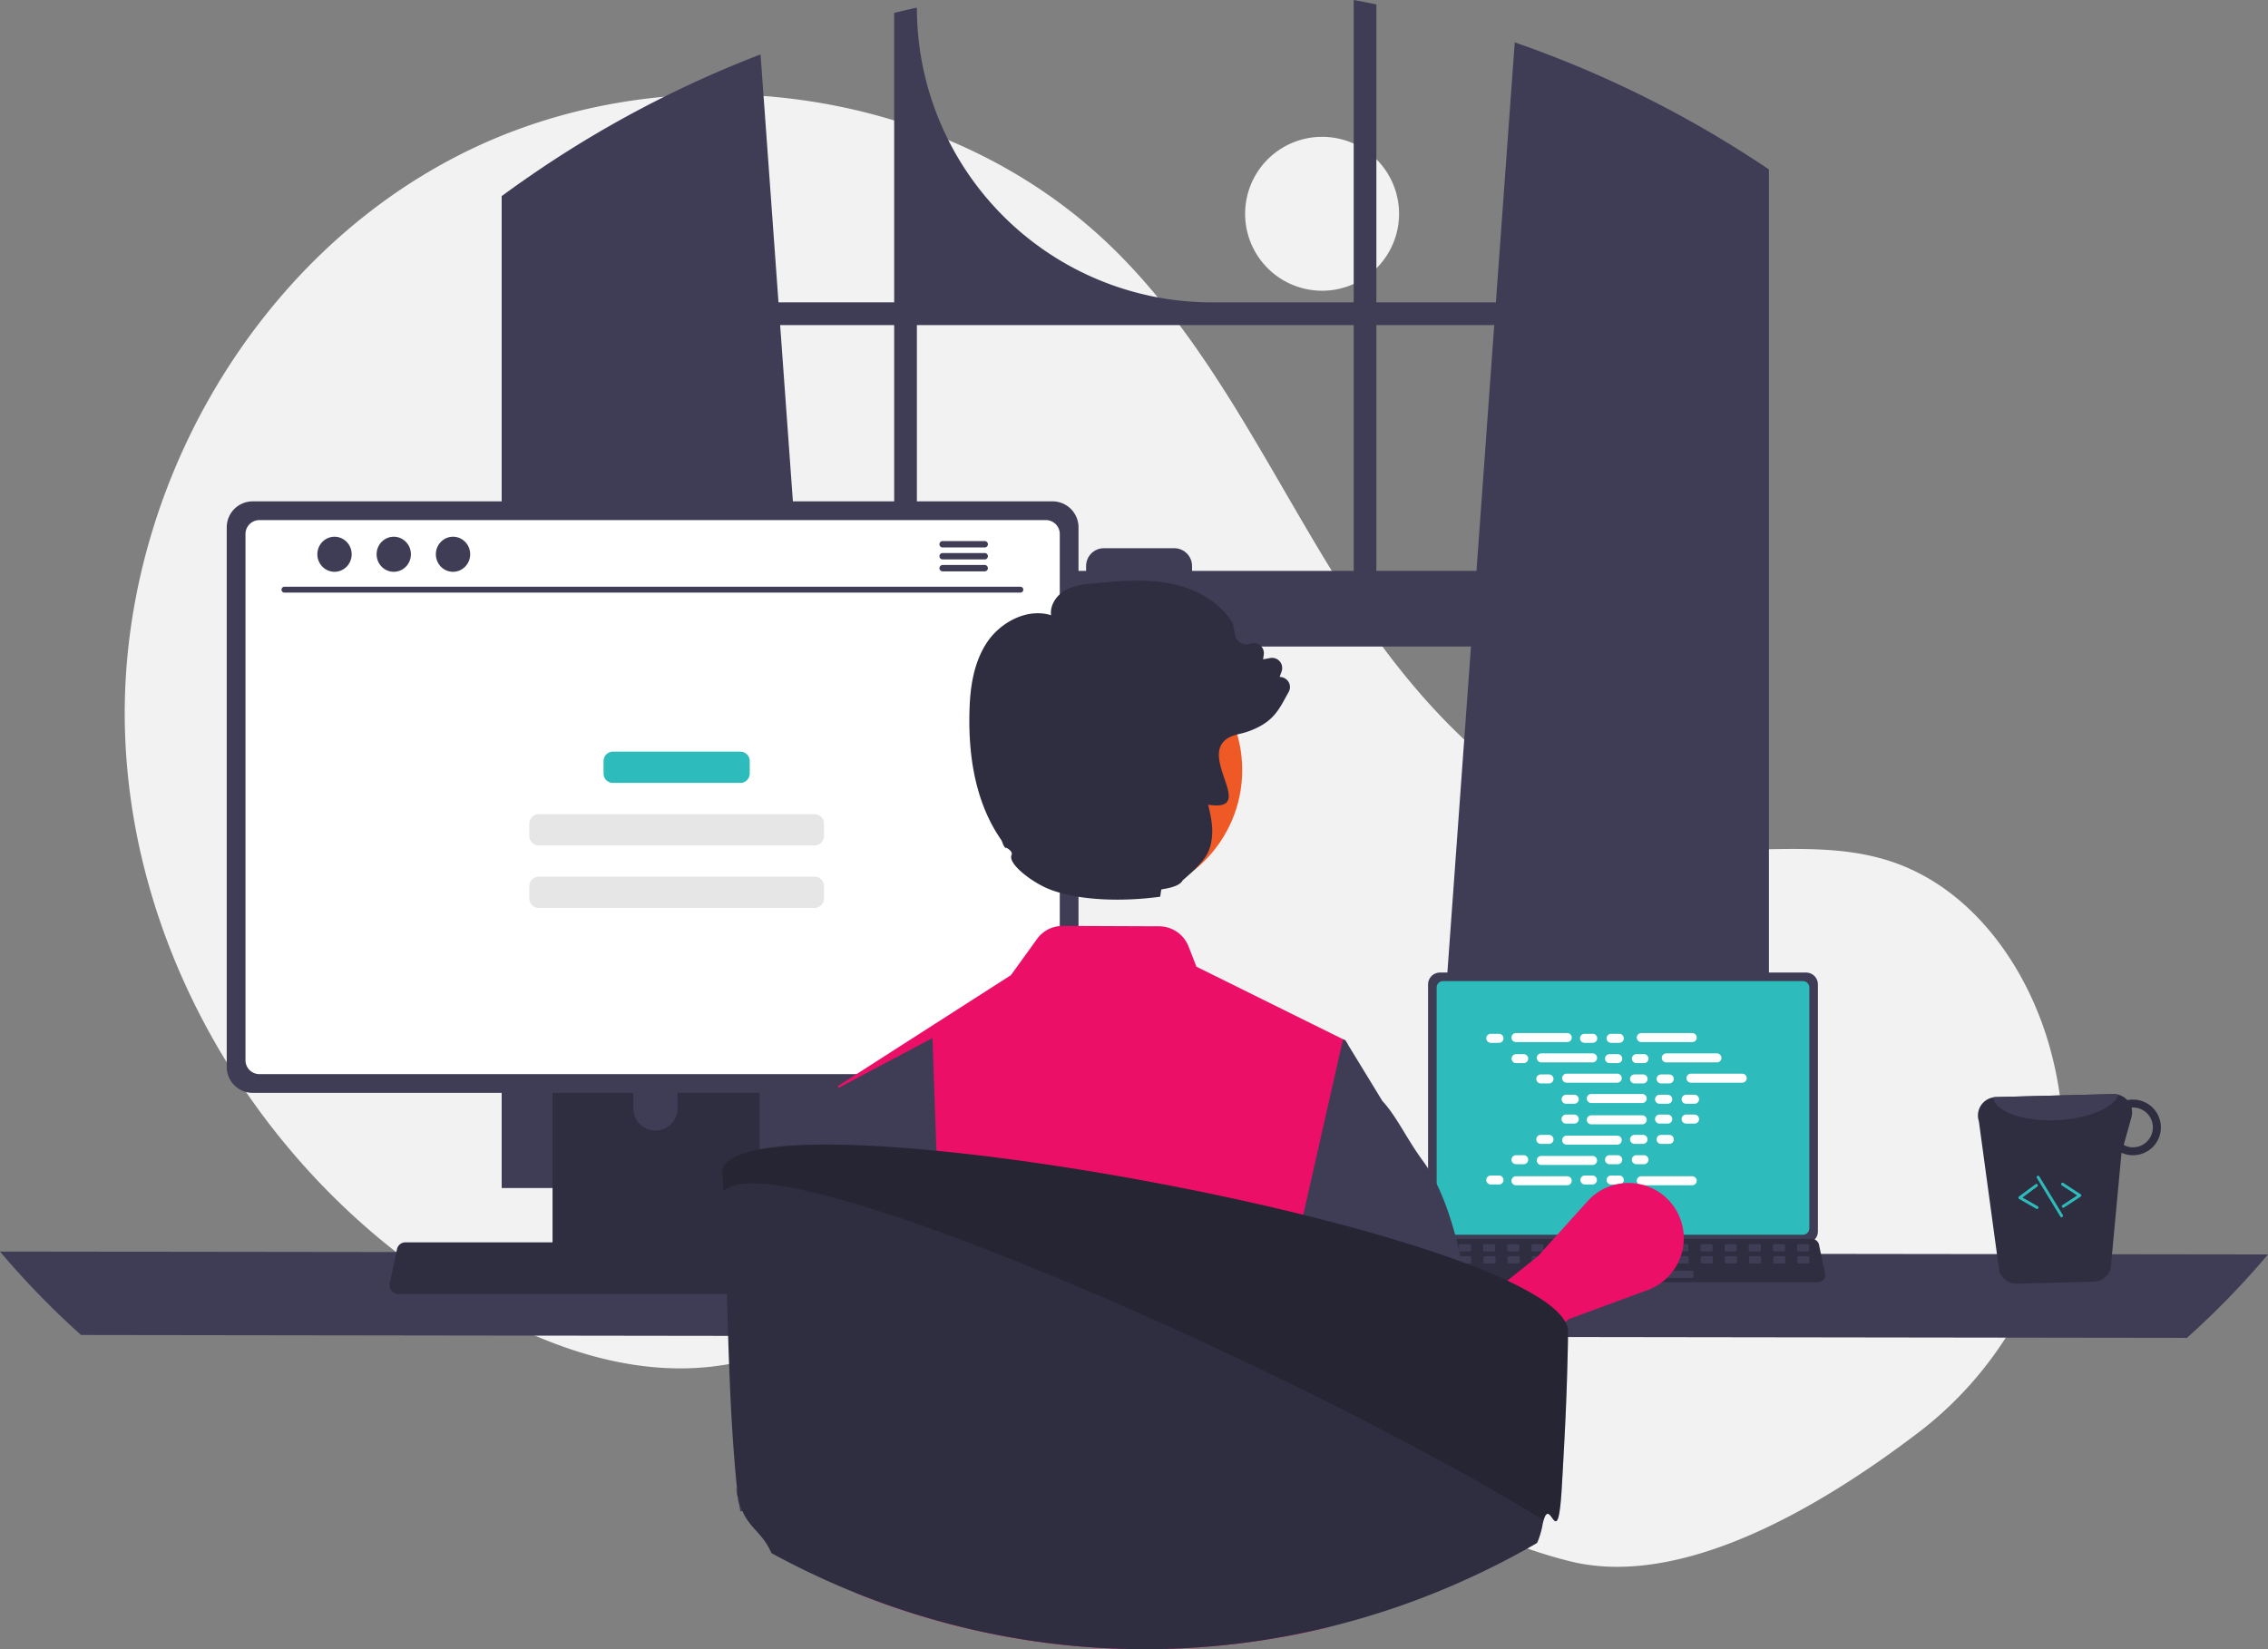
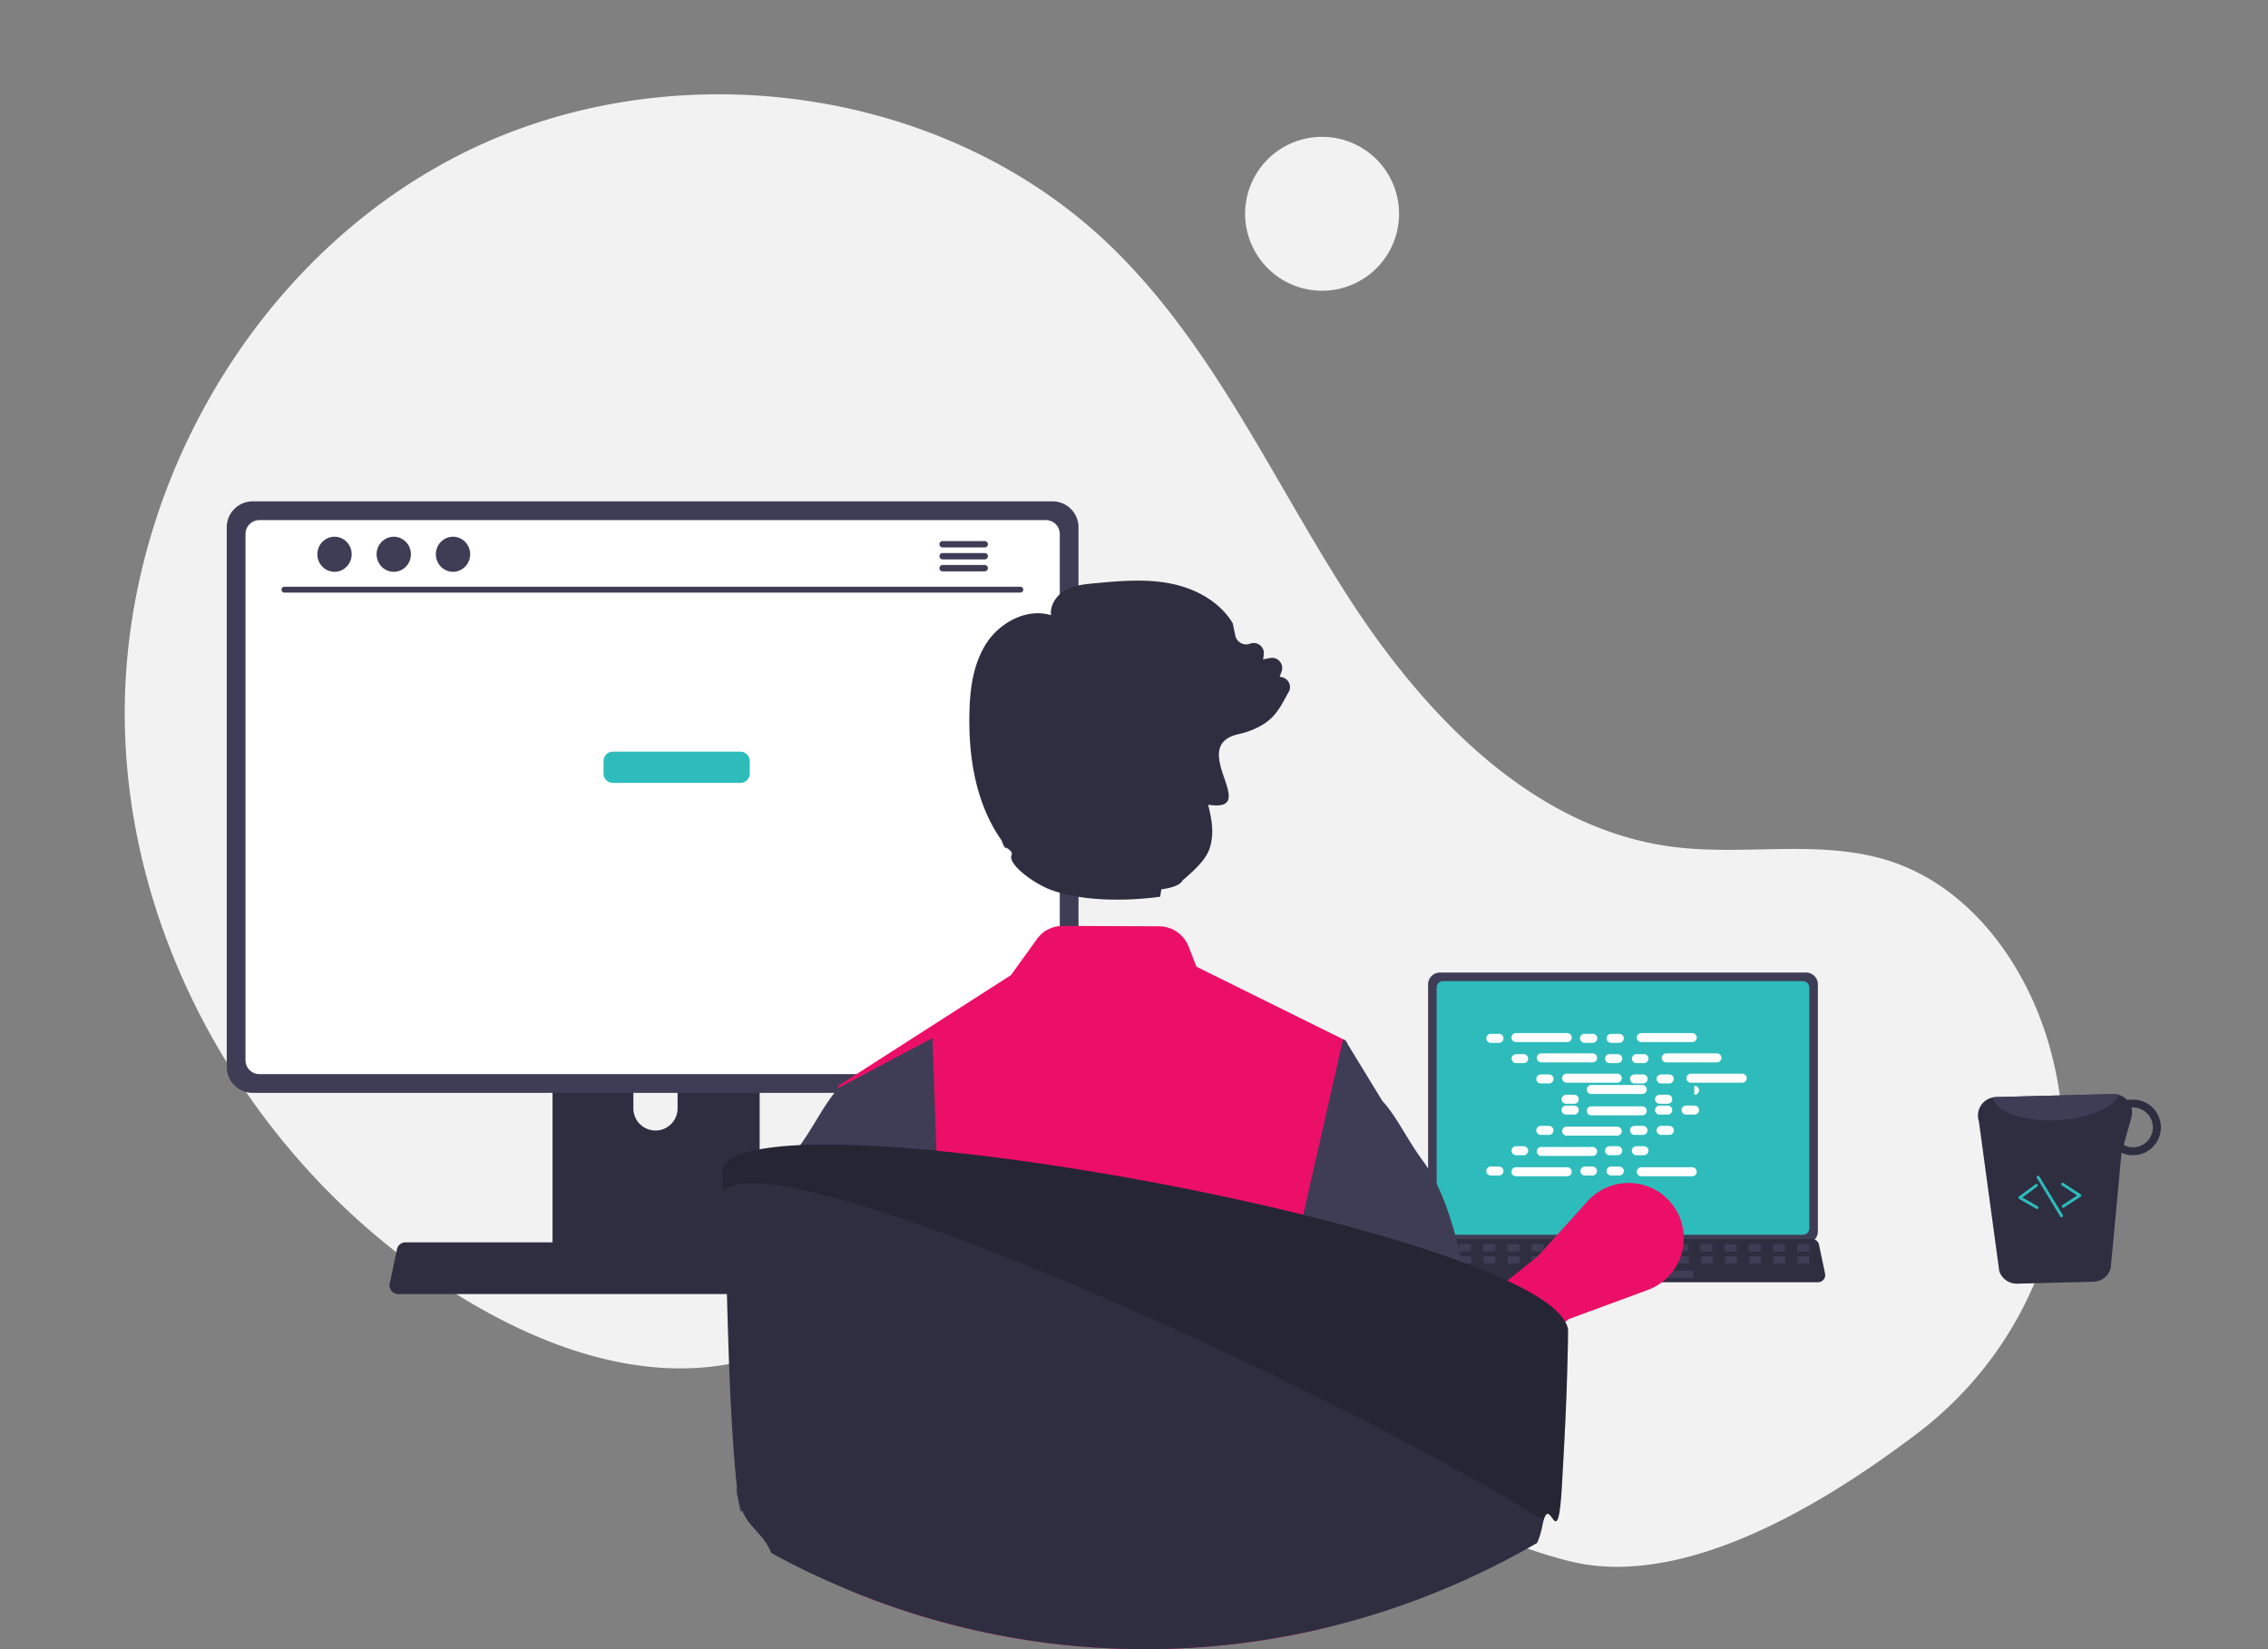
<svg xmlns="http://www.w3.org/2000/svg" width="176" height="128" fill="none">
  <rect width="100%" height="100%" fill="#808080" stroke="none" />
  <g clip-path="url(#a)">
    <path fill="#F2F2F2" d="M102.519 22.565a5.973 5.973 0 1 0 0-11.945 5.973 5.973 0 0 0 0 11.945m46.332 88.636c8.878-6.762 13.118-18.124 10.463-28.962q-.099-.404-.208-.806c-1.76-6.434-6.114-12.549-12.46-14.605-5.328-1.726-11.144-.398-16.702-1.085-10.912-1.347-19.371-10.176-25.324-19.419-5.952-9.243-10.527-19.59-18.436-27.227C73.146 6.51 51.879 3.8 35.714 11.993S9.254 38.365 9.692 56.481c.44 18.117 11.195 35.437 26.815 44.627 5.738 3.376 12.374 5.768 18.979 4.931 5.73-.726 10.938-3.805 16.642-4.72 8.968-1.437 17.878 2.618 25.635 7.342 7.756 4.725 15.248 10.325 24.062 12.516 8.559 2.126 19.162-3.987 27.026-9.976" />
-     <path fill="#3F3D56" d="M136.096 12.374c-.194-.13-.391-.253-.586-.378a85 85 0 0 0-17.964-8.708l-1.463 20.18h-9.274V.342a77 77 0 0 0-1.76-.342v23.468H94.028A22.876 22.876 0 0 1 71.152.593q-.885.19-1.763.41v22.465h-8.977L59.02 4.225a85.2 85.2 0 0 0-18.329 9.737l-.293.203q-.74.52-1.467 1.058V92.21h26.455l-.468-6.475-2.572-35.553h51.803l-2.572 35.553-.468 6.475h26.163V13.152q-.584-.396-1.175-.778M69.389 44.31H61.92l-1.38-19.08h8.849zm35.66 0H92.504v-.378a1.38 1.38 0 0 0-1.384-1.382h-5.454a1.38 1.38 0 0 0-1.382 1.382v.378H71.152V25.23h33.897zm1.76 0V25.23h9.147l-1.38 19.08zM0 97.14a65 65 0 0 0 6.29 6.476l163.42.223a65 65 0 0 0 6.29-6.475z" />
    <path fill="#3F3D56" d="M110.82 76.406v19.17a.923.923 0 0 0 .922.921h28.409a.923.923 0 0 0 .921-.922v-19.17a.92.92 0 0 0-.921-.92h-28.409a.924.924 0 0 0-.922.92" />
    <path fill="#2DBCBB" d="M111.486 76.644V95.34a.49.49 0 0 0 .493.492h27.935a.495.495 0 0 0 .492-.492V76.644a.495.495 0 0 0-.492-.493h-27.935a.49.49 0 0 0-.493.493" />
    <path fill="#2F2E41" d="M110.226 99.314a.56.56 0 0 0 .435.208h30.42a.56.56 0 0 0 .547-.674l-.472-2.243a.565.565 0 0 0-.548-.444h-29.477a.56.56 0 0 0-.547.444l-.472 2.243a.55.55 0 0 0 .114.466" />
    <path fill="#3F3D56" d="M139.564 97.127h.718a.11.11 0 0 0 .11-.11v-.343a.11.11 0 0 0-.11-.11h-.718a.11.11 0 0 0-.109.11v.343c0 .06.049.11.109.11m-1.873 0h.718a.11.11 0 0 0 .11-.11v-.343a.11.11 0 0 0-.11-.11h-.718a.11.11 0 0 0-.109.11v.343c0 .06.049.11.109.11m-1.874 0h.718a.11.11 0 0 0 .11-.11v-.343a.11.11 0 0 0-.11-.11h-.718a.11.11 0 0 0-.109.11v.343c0 .06.049.11.109.11m-1.874 0h.718a.11.11 0 0 0 .11-.11v-.343a.11.11 0 0 0-.11-.11h-.718a.11.11 0 0 0-.109.11v.343c0 .06.048.11.109.11m-1.874 0h.718a.11.11 0 0 0 .109-.11v-.343a.11.11 0 0 0-.109-.11h-.718a.11.11 0 0 0-.109.11v.343c0 .06.048.11.109.11m-1.873 0h.718a.11.11 0 0 0 .109-.11v-.343a.11.11 0 0 0-.109-.11h-.718a.11.11 0 0 0-.109.11v.343c0 .06.048.11.109.11m-1.874 0h.718a.11.11 0 0 0 .109-.11v-.343a.11.11 0 0 0-.109-.11h-.718a.11.11 0 0 0-.109.11v.343c0 .06.048.11.109.11m-1.874 0h.718a.11.11 0 0 0 .109-.11v-.343a.11.11 0 0 0-.109-.11h-.718a.11.11 0 0 0-.11.11v.343c0 .06.049.11.11.11m-1.874 0h.718a.11.11 0 0 0 .109-.11v-.343a.11.11 0 0 0-.109-.11h-.718a.11.11 0 0 0-.11.11v.343c0 .06.049.11.11.11m-1.874 0h.718a.11.11 0 0 0 .109-.11v-.343a.11.11 0 0 0-.109-.11h-.718a.11.11 0 0 0-.11.11v.343c0 .06.049.11.11.11m-1.873 0h.718a.11.11 0 0 0 .109-.11v-.343a.11.11 0 0 0-.109-.11h-.718a.11.11 0 0 0-.11.11v.343c0 .06.049.11.11.11m-1.874 0h.718a.11.11 0 0 0 .109-.11v-.343a.11.11 0 0 0-.109-.11h-.718a.11.11 0 0 0-.11.11v.343c0 .06.049.11.11.11m-1.874 0h.718a.11.11 0 0 0 .109-.11v-.343a.11.11 0 0 0-.109-.11h-.718a.11.11 0 0 0-.11.11v.343c0 .06.049.11.11.11m-1.874 0h.718a.11.11 0 0 0 .109-.11v-.343a.11.11 0 0 0-.109-.11h-.718a.11.11 0 0 0-.11.11v.343c0 .06.049.11.11.11m-1.874 0h.719a.11.11 0 0 0 .109-.11v-.343a.11.11 0 0 0-.109-.11h-.719a.11.11 0 0 0-.109.11v.343c0 .06.049.11.109.11m-1.874 0h.719a.11.11 0 0 0 .109-.11v-.343a.11.11 0 0 0-.109-.11h-.719a.11.11 0 0 0-.109.11v.343c0 .06.049.11.109.11m28.129.937h.719a.11.11 0 0 0 .109-.11v-.343a.11.11 0 0 0-.109-.11h-.719a.11.11 0 0 0-.109.11v.343c0 .06.049.11.109.11m-1.874 0h.719a.11.11 0 0 0 .109-.11v-.343a.11.11 0 0 0-.109-.11h-.719a.11.11 0 0 0-.109.11v.343c0 .06.049.11.109.11m-1.873 0h.719a.11.11 0 0 0 .109-.11v-.343a.11.11 0 0 0-.109-.11h-.719a.11.11 0 0 0-.109.11v.343c0 .06.049.11.109.11m-1.874 0h.719a.11.11 0 0 0 .109-.11v-.343a.11.11 0 0 0-.109-.11h-.719a.11.11 0 0 0-.109.11v.343c0 .06.049.11.109.11m-1.874 0h.719a.11.11 0 0 0 .109-.11v-.343a.11.11 0 0 0-.109-.11h-.719a.11.11 0 0 0-.109.11v.343c0 .06.049.11.109.11m-1.874 0h.719a.11.11 0 0 0 .109-.11v-.343a.11.11 0 0 0-.109-.11h-.719a.11.11 0 0 0-.109.11v.343c0 .06.049.11.109.11m-1.874 0h.719a.11.11 0 0 0 .109-.11v-.343a.11.11 0 0 0-.109-.11h-.719a.11.11 0 0 0-.109.11v.343c0 .06.049.11.109.11m-1.873 0h.719a.11.11 0 0 0 .109-.11v-.343a.11.11 0 0 0-.109-.11h-.719a.11.11 0 0 0-.109.11v.343c0 .06.049.11.109.11m-1.874 0h.719a.11.11 0 0 0 .109-.11v-.343a.11.11 0 0 0-.109-.11h-.719a.11.11 0 0 0-.109.11v.343c0 .06.049.11.109.11m-1.874 0h.719a.11.11 0 0 0 .109-.11v-.343a.11.11 0 0 0-.109-.11h-.719a.11.11 0 0 0-.109.11v.343c0 .06.049.11.109.11m-1.874 0h.719a.11.11 0 0 0 .109-.11v-.343a.11.11 0 0 0-.109-.11h-.719a.11.11 0 0 0-.109.11v.343c0 .06.049.11.109.11m-1.873 0h.719a.11.11 0 0 0 .109-.11v-.343a.11.11 0 0 0-.109-.11h-.719a.11.11 0 0 0-.109.11v.343c0 .06.049.11.109.11m-1.874 0h.719a.11.11 0 0 0 .109-.11v-.343a.11.11 0 0 0-.109-.11h-.719a.11.11 0 0 0-.109.11v.343c0 .06.049.11.109.11m-1.874 0h.718a.11.11 0 0 0 .11-.11v-.343a.11.11 0 0 0-.11-.11h-.718a.11.11 0 0 0-.109.11v.343c0 .06.049.11.109.11m-1.874 0h.718a.11.11 0 0 0 .11-.11v-.343a.11.11 0 0 0-.11-.11h-.718a.11.11 0 0 0-.109.11v.343c0 .06.049.11.109.11m-1.874 0h.718a.11.11 0 0 0 .11-.11v-.343a.11.11 0 0 0-.11-.11h-.718a.11.11 0 0 0-.109.11v.343c0 .06.049.11.109.11m12.555 1.124h7.277a.11.11 0 0 0 .109-.11v-.343a.11.11 0 0 0-.109-.11h-7.277a.11.11 0 0 0-.109.11v.344c0 .06.049.109.109.109" />
-     <path fill="#fff" d="M116.324 80.24h-.636a.349.349 0 1 0 0 .7h.636a.349.349 0 1 0 0-.7m7.276 0h-.637a.35.35 0 0 0 0 .7h.637a.35.35 0 0 0 0-.7m2.06 0h-.636a.349.349 0 1 0 0 .7h.636a.349.349 0 1 0 0-.7m-4.04-.057h-3.953a.35.35 0 1 0 0 .698h3.953a.349.349 0 1 0 0-.698m9.7 0h-3.953a.349.349 0 1 0 0 .698h3.953a.349.349 0 1 0 0-.698m-13.055 1.634h-.637a.35.35 0 0 0 0 .698h.637a.35.35 0 0 0 0-.698m7.274 0h-.636a.349.349 0 1 0 0 .698h.636a.349.349 0 1 0 0-.698m2.062 0h-.637a.35.35 0 0 0 0 .698h.637a.35.35 0 0 0 0-.698m-4.041-.058h-3.953a.349.349 0 1 0 0 .698h3.953a.35.35 0 1 0 0-.698m9.701 0h-3.954a.349.349 0 1 0 0 .698h3.954a.35.35 0 0 0 0-.698m-13.057 1.634h-.636a.349.349 0 1 0 0 .698h.636a.349.349 0 1 0 0-.698m7.275 0h-.636a.349.349 0 1 0 0 .698h.636a.35.35 0 1 0 0-.698m2.061 0h-.636a.349.349 0 1 0 0 .698h.636a.349.349 0 1 0 0-.698m-4.039-.058h-3.954a.35.35 0 0 0 0 .698h3.954a.349.349 0 1 0 0-.698m9.699 0h-3.953a.35.35 0 1 0 0 .698h3.953a.349.349 0 1 0 0-.698m-13.056 1.635h-.636a.35.35 0 0 0 0 .698h.636a.35.35 0 1 0 0-.699m7.275.001h-.636a.349.349 0 1 0 0 .698h.636a.349.349 0 1 0 0-.699m2.061.001h-.636a.349.349 0 1 0 0 .698h.636a.35.35 0 1 0 0-.699m-4.04-.059h-3.953a.349.349 0 1 0 0 .7h3.953a.349.349 0 1 0 0-.7m-3.84 6.327h-.637a.35.35 0 0 0 0 .698h.637a.35.35 0 0 0 0-.698m2.06 0h-.636a.349.349 0 1 0 0 .698h.636a.349.349 0 1 0 0-.698m5.66.058h-3.953a.349.349 0 1 0 0 .698h3.953a.349.349 0 1 0 0-.698m-14.996-.058h-.636a.349.349 0 1 0 0 .698h.636a.349.349 0 1 0 0-.698m5.296.058h-3.953a.35.35 0 1 0 0 .698h3.953a.349.349 0 1 0 0-.698m-3.355-1.635h-.637a.35.35 0 0 0 0 .699h.637a.35.35 0 0 0 0-.698m7.274-.001h-.636a.349.349 0 1 0 0 .699h.636a.349.349 0 1 0 0-.698m2.062-.001h-.637a.35.35 0 0 0 0 .699h.637a.35.35 0 0 0 0-.698m-4.041.058h-3.953a.349.349 0 1 0 0 .698h3.953a.35.35 0 1 0 0-.698m-3.356-1.635h-.636a.349.349 0 1 0 0 .699h.636a.349.349 0 1 0 0-.699m7.275 0h-.636a.349.349 0 1 0 0 .699h.636a.35.35 0 1 0 0-.699m2.061 0h-.636a.349.349 0 1 0 0 .699h.636a.349.349 0 1 0 0-.699m-4.039.059h-3.954a.35.35 0 0 0 0 .698h3.954a.349.349 0 1 0 0-.698m-3.357-1.635h-.636a.35.35 0 0 0 0 .699h.636a.35.35 0 1 0 0-.699m7.275 0h-.636a.349.349 0 1 0 0 .699h.636a.349.349 0 1 0 0-.699m2.061 0h-.636a.349.349 0 1 0 0 .699h.636a.35.35 0 1 0 0-.699m-4.04.058h-3.953a.349.349 0 1 0 0 .699h3.953a.349.349 0 1 0 0-.699" />
+     <path fill="#fff" d="M116.324 80.24h-.636a.349.349 0 1 0 0 .7h.636a.349.349 0 1 0 0-.7m7.276 0h-.637a.35.35 0 0 0 0 .7h.637a.35.35 0 0 0 0-.7m2.06 0h-.636a.349.349 0 1 0 0 .7h.636a.349.349 0 1 0 0-.7m-4.04-.057h-3.953a.35.35 0 1 0 0 .698h3.953a.349.349 0 1 0 0-.698m9.7 0h-3.953a.349.349 0 1 0 0 .698h3.953a.349.349 0 1 0 0-.698m-13.055 1.634h-.637a.35.35 0 0 0 0 .698h.637a.35.35 0 0 0 0-.698m7.274 0h-.636a.349.349 0 1 0 0 .698h.636a.349.349 0 1 0 0-.698m2.062 0h-.637a.35.35 0 0 0 0 .698h.637a.35.35 0 0 0 0-.698m-4.041-.058h-3.953a.349.349 0 1 0 0 .698h3.953a.35.35 0 1 0 0-.698m9.701 0h-3.954a.349.349 0 1 0 0 .698h3.954a.35.35 0 0 0 0-.698m-13.057 1.634h-.636a.349.349 0 1 0 0 .698h.636a.349.349 0 1 0 0-.698m7.275 0h-.636a.349.349 0 1 0 0 .698h.636a.35.35 0 1 0 0-.698m2.061 0h-.636a.349.349 0 1 0 0 .698h.636a.349.349 0 1 0 0-.698m-4.039-.058h-3.954a.35.35 0 0 0 0 .698h3.954a.349.349 0 1 0 0-.698m9.699 0h-3.953a.35.35 0 1 0 0 .698h3.953a.349.349 0 1 0 0-.698m-13.056 1.635h-.636a.35.35 0 0 0 0 .698h.636a.35.35 0 1 0 0-.699m7.275.001h-.636a.349.349 0 1 0 0 .698h.636a.349.349 0 1 0 0-.699m2.061.001h-.636h.636a.35.35 0 1 0 0-.699m-4.04-.059h-3.953a.349.349 0 1 0 0 .7h3.953a.349.349 0 1 0 0-.7m-3.84 6.327h-.637a.35.35 0 0 0 0 .698h.637a.35.35 0 0 0 0-.698m2.06 0h-.636a.349.349 0 1 0 0 .698h.636a.349.349 0 1 0 0-.698m5.66.058h-3.953a.349.349 0 1 0 0 .698h3.953a.349.349 0 1 0 0-.698m-14.996-.058h-.636a.349.349 0 1 0 0 .698h.636a.349.349 0 1 0 0-.698m5.296.058h-3.953a.35.35 0 1 0 0 .698h3.953a.349.349 0 1 0 0-.698m-3.355-1.635h-.637a.35.35 0 0 0 0 .699h.637a.35.35 0 0 0 0-.698m7.274-.001h-.636a.349.349 0 1 0 0 .699h.636a.349.349 0 1 0 0-.698m2.062-.001h-.637a.35.35 0 0 0 0 .699h.637a.35.35 0 0 0 0-.698m-4.041.058h-3.953a.349.349 0 1 0 0 .698h3.953a.35.35 0 1 0 0-.698m-3.356-1.635h-.636a.349.349 0 1 0 0 .699h.636a.349.349 0 1 0 0-.699m7.275 0h-.636a.349.349 0 1 0 0 .699h.636a.35.35 0 1 0 0-.699m2.061 0h-.636a.349.349 0 1 0 0 .699h.636a.349.349 0 1 0 0-.699m-4.039.059h-3.954a.35.35 0 0 0 0 .698h3.954a.349.349 0 1 0 0-.698m-3.357-1.635h-.636a.35.35 0 0 0 0 .699h.636a.35.35 0 1 0 0-.699m7.275 0h-.636a.349.349 0 1 0 0 .699h.636a.349.349 0 1 0 0-.699m2.061 0h-.636a.349.349 0 1 0 0 .699h.636a.35.35 0 1 0 0-.699m-4.04.058h-3.953a.349.349 0 1 0 0 .699h3.953a.349.349 0 1 0 0-.699" />
    <path fill="#EC0F68" d="m112.942 109.709-2.986-4.72 9.373-7.472 3.869-4.285a4.28 4.28 0 0 1 4.065-1.323 4.28 4.28 0 0 1 3.186 2.85 4.284 4.284 0 0 1-2.588 5.366l-6.118 2.254z" />
    <path fill="#2F2E41" d="M42.878 75.486v22.94H58.95v-22.94a.77.77 0 0 0-.774-.774H43.654a.774.774 0 0 0-.776.774m6.272 7.882a1.716 1.716 0 0 1 3.431 0v2.662a1.715 1.715 0 0 1-3.43 0z" />
    <path fill="#3F3D56" d="M42.83 97.693v2.212a.435.435 0 0 0 .43.434h15.308a.437.437 0 0 0 .431-.434v-2.212zM17.595 40.924v41.885a2.015 2.015 0 0 0 2.013 2.013H81.68a2.014 2.014 0 0 0 2.014-2.013V40.924a2.016 2.016 0 0 0-2.014-2.011H19.608a2.015 2.015 0 0 0-2.013 2.01" />
    <path fill="#fff" d="M19.05 41.445v40.848a1.08 1.08 0 0 0 1.077 1.075h61.037a1.077 1.077 0 0 0 1.076-1.075V41.445a1.08 1.08 0 0 0-1.076-1.078H20.127a1.08 1.08 0 0 0-1.076 1.078" />
    <path fill="#2F2E41" d="M30.379 100.189a.66.66 0 0 0 .519.248H67.21a.66.66 0 0 0 .518-.247.67.67 0 0 0 .135-.558l-.564-2.678a.67.67 0 0 0-.653-.53H31.46a.67.67 0 0 0-.653.53l-.564 2.678a.67.67 0 0 0 .137.557" />
    <path fill="#3F3D56" d="M79.184 45.994H22.072a.227.227 0 0 1 0-.454h57.112a.227.227 0 0 1 0 .454M25.959 44.38c.735 0 1.331-.61 1.331-1.36 0-.752-.596-1.361-1.331-1.361s-1.331.609-1.331 1.36.596 1.361 1.331 1.361m4.598 0c.735 0 1.33-.61 1.33-1.36 0-.752-.595-1.361-1.33-1.361s-1.331.609-1.331 1.36.596 1.361 1.33 1.361m4.599 0c.735 0 1.331-.61 1.331-1.36 0-.752-.596-1.361-1.33-1.361-.736 0-1.332.609-1.332 1.36s.596 1.361 1.331 1.361m41.26-2.385h-3.266a.247.247 0 0 0 0 .495h3.266a.247.247 0 0 0 0-.495m0 .929h-3.266a.247.247 0 0 0 0 .494h3.266a.247.247 0 0 0 0-.495m0 .929h-3.266a.247.247 0 0 0 0 .494h3.266a.247.247 0 0 0 0-.494" />
    <path fill="#2F2E41" d="M155.147 98.664a1.435 1.435 0 0 0 1.383.969l5.926-.153a1.42 1.42 0 0 0 1.338-1.042l.838-8.966a2.167 2.167 0 0 0 2.911-1.189 2.16 2.16 0 0 0-2.071-2.937q-.197 0-.389.04a1.45 1.45 0 0 0-1.09-.47l-9.115.235a1.3 1.3 0 0 0-.225.028 1.426 1.426 0 0 0-1.09 1.849zm9.657-9.801.597-2.137c.068-.247.069-.507.004-.755.029 0 .055-.014.084-.014a1.547 1.547 0 0 1 1.152 2.611 1.55 1.55 0 0 1-1.08.48 1.46 1.46 0 0 1-.757-.185" />
    <path fill="#3F3D56" d="M154.653 85.179c.195 1.11 2.378 1.89 5.003 1.755 2.414-.111 4.388-.959 4.75-1.963a1.4 1.4 0 0 0-.413-.055l-9.115.235a1.3 1.3 0 0 0-.225.028" />
    <path fill="#2DBCBB" d="M160.138 93.736a.1.1 0 0 0 .033-.015l1.287-.842a.1.1 0 0 0 .037-.04.1.1 0 0 0 .014-.053.1.1 0 0 0-.014-.053.1.1 0 0 0-.037-.04l-1.337-.877a.12.12 0 0 0-.084-.016.1.1 0 0 0-.071.048.1.1 0 0 0-.016.084.1.1 0 0 0 .048.07l1.195.784-1.144.748a.1.1 0 0 0-.046.062.1.1 0 0 0 .005.077q.016.037.053.055a.1.1 0 0 0 .077.008m-2.033.094a.1.1 0 0 0 .055-.034.1.1 0 0 0 .028-.06.1.1 0 0 0-.011-.064.1.1 0 0 0-.044-.047l-1.186-.68 1.146-.852a.1.1 0 0 0 .029-.032.1.1 0 0 0 .015-.041.1.1 0 0 0-.002-.044.12.12 0 0 0-.051-.069.12.12 0 0 0-.085-.012.1.1 0 0 0-.039.019l-1.284.953a.1.1 0 0 0-.035.043.1.1 0 0 0-.01.053.1.1 0 0 0 .017.053.1.1 0 0 0 .039.038l1.334.765a.1.1 0 0 0 .084.011m1.904.645a.1.1 0 0 0 .031-.013.12.12 0 0 0 .051-.07.1.1 0 0 0 .002-.043.1.1 0 0 0-.015-.041l-1.825-3a.1.1 0 0 0-.069-.05.1.1 0 0 0-.084.014.1.1 0 0 0-.051.069.1.1 0 0 0 .013.084l1.824 3q.02.03.054.045.034.013.069.005M57.45 58.34h-9.884a.73.73 0 0 0-.73.73v.966c0 .404.327.73.73.73h9.885a.73.73 0 0 0 .73-.73v-.965a.73.73 0 0 0-.73-.73" />
-     <path fill="#E6E6E6" d="M63.213 63.193H41.804a.73.73 0 0 0-.73.73v.965c0 .403.327.73.73.73h21.409a.73.73 0 0 0 .73-.73v-.965a.73.73 0 0 0-.73-.73m0 4.851H41.804a.73.73 0 0 0-.73.73v.966c0 .403.327.73.73.73h21.409a.73.73 0 0 0 .73-.73v-.966a.73.73 0 0 0-.73-.73" />
    <path fill="#EC0F68" d="m65.027 84.291.049.153.002.005 1.46 4.438L68.217 94l3.159 9.609.03 1.493v.005l.235 12.008-.65 1.628.732 2.669s-.337-4.034-2.143-1.718c-1.024 1.317-2.22 2.664-3.203 3.927a59 59 0 0 0 4.364 1.572q.479.152.962.296l.206.061a59.7 59.7 0 0 0 15.066 2.422q.398.011.778.018.134.004.263.005.428.004.855.005.864 0 1.722-.026a59.7 59.7 0 0 0 12.547-1.696c-.028-1.697-.105-3.68-.214-5.798-.051-1.038-1.197-2.163-1.266-3.25-.049-.817.98-1.585.926-2.414-.347-5.106-.781-3.146-1.102-6.762q-.05-.531-.092-1.018c-.207-2.322-.35-3.774-.35-3.774l1.373-8.652 2.156-13.585-.165-.273-.187-.092-11.373-5.629-.617-1.582a2.46 2.46 0 0 0-2.269-1.554l-7.492-.03a2.44 2.44 0 0 0-1.993 1.013l-2.028 2.81z" />
    <path fill="#3F3D56" d="m73.104 101.471-1.697 3.631-1.159 2.48-1.993 10.434-.997 1.059-.855-3.749-8.947 1.987c-.293-1.631-.079.055-.26-1.734q.077-.077.159-.153c.142-.133.262-.258.26-.378-.102-6.169.204-16.67 2.76-23.03a13.4 13.4 0 0 1 1.573-2.932l.148-.207c1.179-1.65 1.924-3.276 2.98-4.432v-.003l.018-.018.01-.007 7.257-3.848.311 8.747.222 6.287zm26.168 1.031 2.119 4.535.74 1.58 1.992 10.432.995 1.057.857-3.748.402-.083 7.261-1.503 2.116 6.72a4.02 4.02 0 0 0-.73-5.034c-.144-.13-.265-.258-.261-.378.12-7.257-.324-20.507-4.332-25.961-1.274-1.73-2.037-3.455-3.149-4.659q-.003-.006-.007-.007l-2.704-4.428-.166-.272-.185-.093z" />
-     <path fill="#EF5926" d="M86.43 69.733c5.505 0 9.968-4.463 9.968-9.967S91.936 49.8 86.43 49.8s-9.967 4.462-9.967 9.966c0 5.505 4.462 9.967 9.967 9.967" />
    <path fill="#2F2E41" d="M99.902 52.805a.84.84 0 0 0-.601-.267l.15-.416a.789.789 0 0 0-.886-1.05l-.546.104.051-.364a.79.79 0 0 0-1.058-.855.84.84 0 0 1-.724-.051.86.86 0 0 1-.43-.584l-.19-.917-.02-.05c-.926-1.543-2.707-2.665-4.885-3.077-1.94-.37-3.928-.181-5.845-.005-.76.072-1.62.153-2.336.591-.608.376-1.122 1.127-1.017 1.886-1.89-.58-3.917.577-4.921 2.035-1.19 1.736-1.385 3.91-1.416 5.61-.085 4.021.745 7.312 2.46 9.781.125.179.157.553.405.678l-.051-.083c.277.139.559.362.454.602-.302.689 1.704 2.212 3.118 2.715 2.579.92 6.008.841 8.42.51l.084-.57c.87-.119 1.483-.345 1.656-.698.304-.26.563-.492.79-.707l.001-.002c.005-.005.014-.011.018-.016 1.09-1.044 1.342-1.64 1.457-2.545.11-.888-.086-1.79-.285-2.602 4.192.65-1.65-4.464 2.255-5.453q.067-.021.137-.033.172-.04.337-.085a6 6 0 0 0 1.504-.642c1.091-.665 1.451-1.546 2.015-2.539a.77.77 0 0 0-.1-.901m21.78 50.407a73 73 0 0 1-.031 1.906 193 193 0 0 1-.114 3.69c-.063 1.62-.161 3.505-.331 6.491-.316 5.516-.866.759-1.418 2.694q-.041.144-.083.344a6.3 6.3 0 0 1-.421 1.416c-.293.174-.595.342-.892.51a63 63 0 0 1-4.047 2.064q-.117.055-.23.105a60.5 60.5 0 0 1-10.976 3.845A59.7 59.7 0 0 1 88.87 128c-.285 0-.567-.002-.854-.005q-.13 0-.261-.004l-.779-.018a59.7 59.7 0 0 1-15.065-2.422l-.208-.061c-.322-.098-.642-.194-.962-.297a60 60 0 0 1-4.364-1.571 60 60 0 0 1-3.27-1.431q-.337-.155-.673-.32l-.092-.047a60 60 0 0 1-2.476-1.279c-.687-1.577-1.653-1.879-2.253-3.266a5.8 5.8 0 0 1-.376-1.284l-.002-.016c.063.833-.266-1.476-.002-.009l-.007-.089a11 11 0 0 0-.029-.302c-.767-7.491-.718-16.058-1.051-23.117a167 167 0 0 0-.094-1.72 2 2 0 0 1 .092-.197l.015-.022.011-.022q.03-.049.067-.097.016-.019.032-.035a.2.2 0 0 1 .027-.032.1.1 0 0 1 .024-.029l.03-.031.017-.018a2 2 0 0 1 .313-.257q.049-.03.096-.063.34-.202.71-.34l.261-.092q.05-.013.099-.03.073-.026.15-.043.382-.112.827-.202.055-.009.112-.022.081-.016.166-.03l.232-.04a24 24 0 0 1 2.25-.234l.235-.014.278-.013q.118-.007.24-.009.116-.007.24-.009.341-.01.696-.018a53 53 0 0 1 2.134.007q.52.012 1.063.033l.07.003q.47.015.959.042l.689.036.657.042.52.034q.22.017.442.031l.201.014c.11.009.22.015.331.027l.743.06.754.067q.38.034.763.072l.076.006.7.072q.082.006.163.016.338.034.678.072l.208.023q.264.027.53.057c.235.026.474.051.707.082q.271.03.544.063a64 64 0 0 1 1.19.15q1.233.156 2.5.335c1.282.182 2.584.379 3.895.59a257 257 0 0 1 4.97.858l.456.087q.39.071.779.145.39.074.778.15l.928.181c2.034.403 4.056.832 6.029 1.282l.97.224a182 182 0 0 1 3.716.906l.074.02q.465.114.919.235a152 152 0 0 1 3.485.957 107 107 0 0 1 2.449.736 86 86 0 0 1 2.434.794q.517.178 1.013.355c.213.076.423.157.634.233q.453.168.89.335l.264.103q.083.036.163.067c.105.043.213.083.315.126q.158.06.311.127.153.06.302.126.15.06.298.127.124.052.241.105.24.104.472.21l.229.105.174.081q.037.02.074.036l.17.083c.13.06.257.125.382.185q.252.128.488.253.239.128.461.253l.071.04.101.056q.17.099.333.197.323.197.609.391.062.044.125.085a9 9 0 0 1 .403.302l.123.096c.033.032.069.059.103.09a6 6 0 0 1 .451.427 2 2 0 0 1 .139.154q.08.095.15.188l.067.094q.042.058.076.117.03.047.056.096a1.7 1.7 0 0 1 .181.436q.026.089.038.181" />
    <path fill="#000" d="M121.683 103.212c-.003.391-.007.939-.025 1.617l-.009.289a287 287 0 0 1-.112 3.69c-.062 1.62-.161 3.505-.331 6.491-.315 5.516-.866.759-1.418 2.694a158 158 0 0 0-5.015-2.949l-.982-.552a282 282 0 0 0-12.307-6.437c-9.608-4.749-20.094-9.368-28.59-12.45A131 131 0 0 0 68.218 94c-3.1-.99-5.78-1.684-7.842-1.984-2.148-.313-3.63-.201-4.23.445a167 167 0 0 0-.07-1.31l-.026-.41q.022-.055.049-.107l.007-.016.015-.033.023-.04a1.3 1.3 0 0 1 .177-.237l.029-.032.018-.018a2 2 0 0 1 .313-.257c.03-.02.065-.04.096-.063a4.3 4.3 0 0 1 .709-.34l.262-.092q.049-.013.098-.03.074-.026.15-.043a10 10 0 0 1 1.105-.253l.233-.04a24 24 0 0 1 2.25-.235l.235-.014.277-.013q.118-.007.24-.009.117-.007.241-.009.34-.01.696-.018a57 57 0 0 1 3.196.043l.07.002q.473.015.959.04l.689.036.658.042.519.034q.221.017.442.031l.533.04.743.06.753.068q.38.034.763.072l.076.006.7.072a153 153 0 0 1 4.02.463q1.235.158 2.5.338a213 213 0 0 1 7.856 1.261q.503.09 1.01.184.616.114 1.234.232l.779.15.928.181c2.033.403 4.055.832 6.028 1.282l.97.224q.967.225 1.916.456l.519.127 1.281.322v.003q.038.006.074.018.463.116.919.237 1.078.282 2.119.568.692.194 1.366.387a155 155 0 0 1 2.45.736q.705.22 1.382.44.536.175 1.052.354.516.177 1.013.355l.633.23q.455.168.89.338l.264.103q.244.095.479.193.157.06.311.127.152.06.302.126.15.06.297.127.124.052.242.105.239.104.472.21l.228.105.174.081q.038.02.074.036.285.135.553.268.252.128.487.253.279.146.533.293l.1.056q.17.099.334.197.322.197.608.391a11 11 0 0 1 .528.387q.118.095.226.186a6 6 0 0 1 .452.427q.071.077.138.154.08.095.15.188.036.048.067.094.042.058.076.116.03.049.056.097.072.12.121.252.037.09.061.184.024.089.038.181" opacity=".2" />
  </g>
  <defs>
    <clipPath id="a">
      <path fill="#fff" d="M0 0h176v128H0z" />
    </clipPath>
  </defs>
</svg>